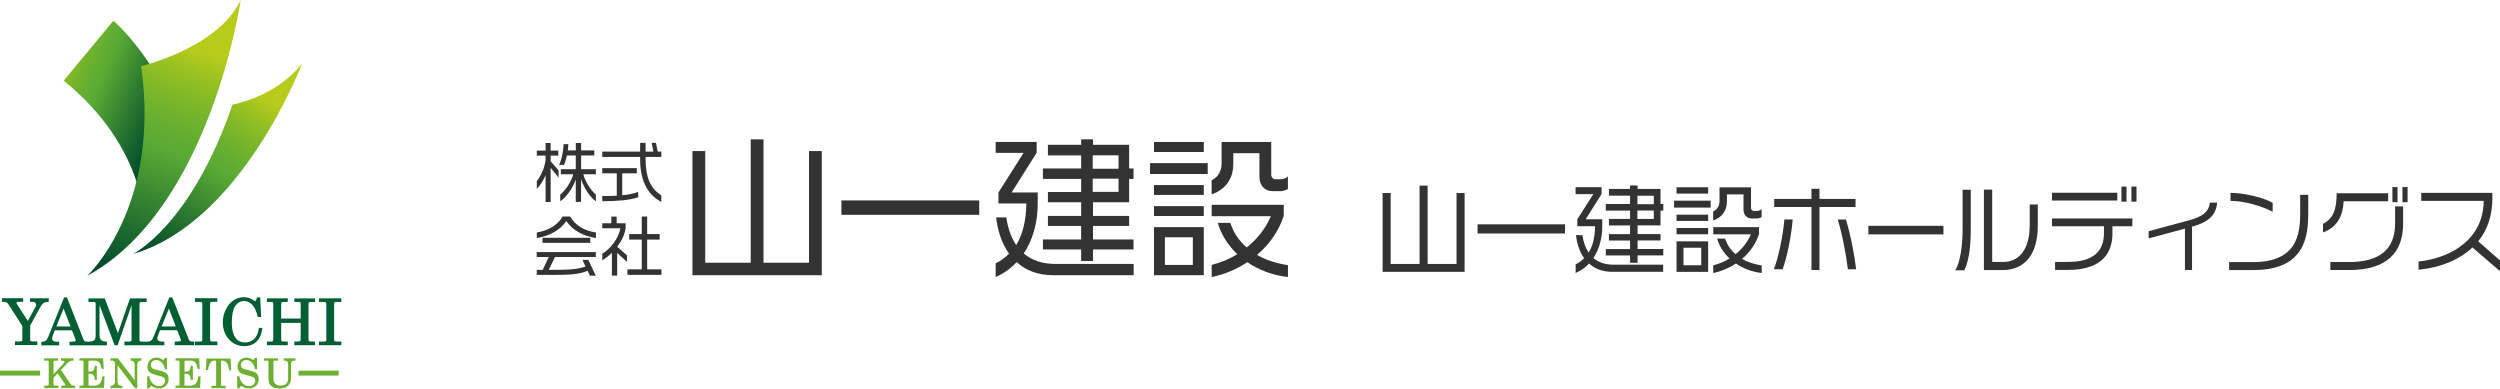
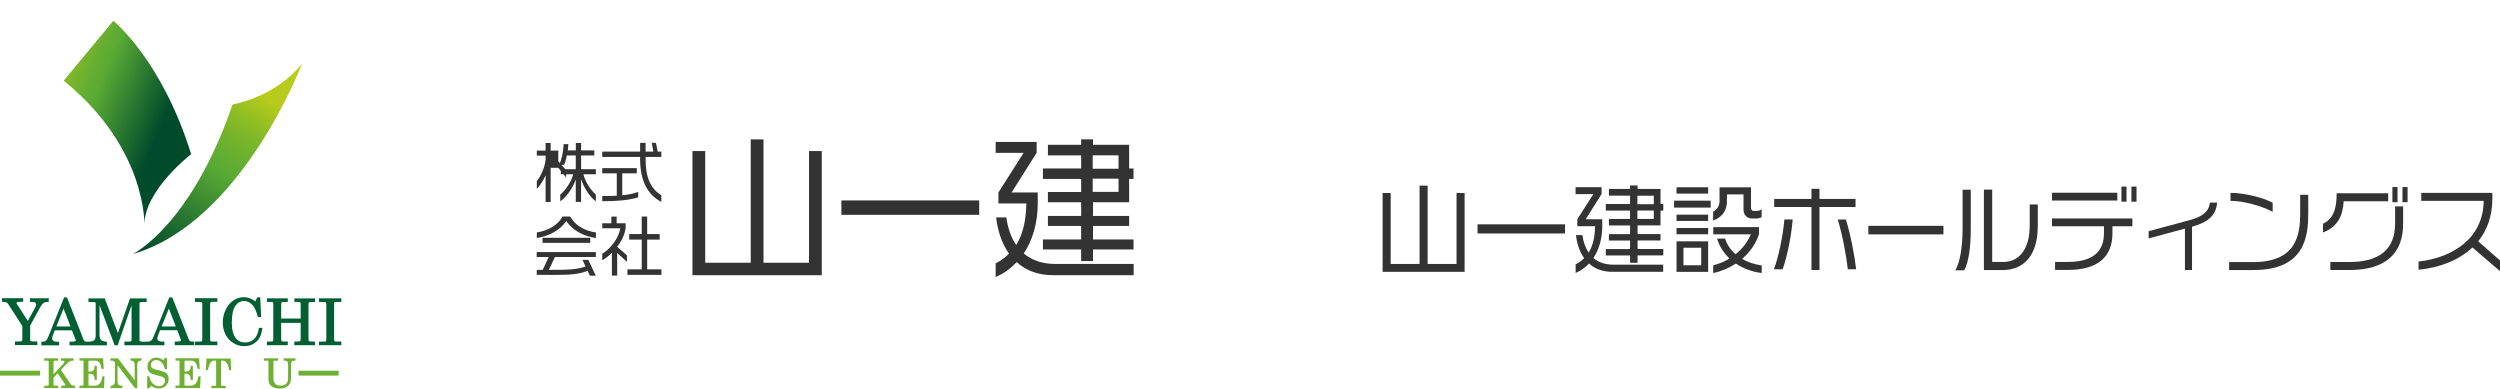
<svg xmlns="http://www.w3.org/2000/svg" xmlns:xlink="http://www.w3.org/1999/xlink" id="_レイヤー_2" data-name="レイヤー 2" viewBox="0 0 415.23 64.54">
  <defs>
    <style>
      .cls-1 {
        fill: url(#_名称未設定グラデーション_3);
      }

      .cls-2 {
        fill: url(#_名称未設定グラデーション_3-3);
      }

      .cls-3 {
        fill: url(#_名称未設定グラデーション_3-2);
      }

      .cls-4 {
        fill: #6caf31;
      }

      .cls-5 {
        fill: #025f33;
      }

      .cls-6 {
        fill: #333;
      }
    </style>
    <linearGradient id="_名称未設定グラデーション_3" data-name="名称未設定グラデーション 3" x1="247.6" y1="868.36" x2="266.47" y2="879.07" gradientTransform="translate(-337.68 -820.91) rotate(-6.47)" gradientUnits="userSpaceOnUse">
      <stop offset="0" stop-color="#b7cb1b" />
      <stop offset=".11" stop-color="#96c022" />
      <stop offset=".25" stop-color="#76b42b" />
      <stop offset=".37" stop-color="#62ad32" />
      <stop offset=".44" stop-color="#59aa34" />
      <stop offset="1" stop-color="#004b2c" />
    </linearGradient>
    <linearGradient id="_名称未設定グラデーション_3-2" data-name="名称未設定グラデーション 3" x1="273.74" y1="865.17" x2="255.64" y2="900.38" xlink:href="#_名称未設定グラデーション_3" />
    <linearGradient id="_名称未設定グラデーション_3-3" data-name="名称未設定グラデーション 3" x1="410.12" y1="854.07" x2="395.49" y2="882.53" gradientTransform="translate(-274.47 -876.29) rotate(6.03)" xlink:href="#_名称未設定グラデーション_3" />
  </defs>
  <g id="_レイヤー_1-2" data-name="レイヤー 1">
    <g>
      <g>
        <path class="cls-1" d="M10.58,13.39L18.82,3.46s8.04,6.41,12.93,22.15c0,0-7.91,6.06-7.76,11.89,0,0,.53-12.81-13.41-24.1Z" />
-         <path class="cls-3" d="M23.43,10.99s12.78-3.01,16.55-10.99c0,0-4.97,34.59-25.49,45.81,0,0,12.27-11.4,8.95-34.82Z" />
        <path class="cls-2" d="M38.62,17.36s7.21-1.22,11.58-6.86c0,0-9.98,26.43-28.14,31.69,0,0,9.65-4.67,16.56-24.83Z" />
      </g>
      <g>
        <path class="cls-4" d="M11.93,63.98c-.08-.05-.16-.14-.25-.26l-1.56-2.29,1.07-1.11c.13-.13.26-.24.41-.31.15-.07.28-.11.4-.11h.22v-.38h-2.1v.38h.21c.18,0,.27.04.3.06.05.04.08.08.08.13,0,.08-.04.17-.14.27l-1.68,1.79v-2.04c0-.06.02-.11.06-.15.04-.04.1-.06.18-.06h.53v-.38h-2.32v.38h.43c.16,0,.23.03.26.05.04.03.06.07.06.12v3.82s-.02.09-.05.12c-.04.04-.1.05-.2.05h-.49v.38h2.32v-.38h-.53c-.08,0-.15-.02-.21-.07,0,0-.04-.03-.04-.11v-1.15l.68-.72,1.27,1.86s.03.06.03.09c0,.02-.02.04-.06.05-.02.01-.1.04-.32.04h-.31v.38h2.29v-.38h-.25c-.12,0-.22-.02-.3-.07Z" />
        <path class="cls-4" d="M16.99,62.58c-.12.99-.55,1.48-1.32,1.48h-.74c-.12,0-.16-.02-.19-.04-.02-.02-.04-.04-.04-.11v-1.83h.3c.22,0,.4.07.52.21.12.15.19.4.2.74v.07h.36v-2.35h-.36v.07c-.01.31-.08.54-.21.68-.13.14-.28.21-.48.21h-.34v-1.63c0-.06.01-.11.04-.14.02-.03.07-.04.12-.04h.94c.28,0,.5.09.68.28.18.19.3.54.39,1.03v.06h.37l-.1-1.69v-.07h-3.93v.38h.46c.08,0,.13.02.17.04.03.03.04.07.04.14v3.79c0,.07-.02.11-.05.14-.02.03-.08.05-.22.05h-.4v.38h4.07l.09-1.92h-.36v.06Z" />
        <path class="cls-4" d="M21.67,59.9h.06c.22,0,.36.06.47.17.11.12.17.3.17.56v2.52l-2.76-3.6-.02-.03h-1.24v.38h.28c.09,0,.16.01.22.04,0,0,.06.04.21.2l.04.04v3.21c0,.19-.06.34-.18.47-.12.13-.28.2-.49.21h-.06v.38h1.96v-.38h-.07c-.26,0-.45-.07-.57-.18-.12-.12-.17-.3-.17-.54v-2.68l2.86,3.75.02.03h.4v-3.87c0-.14.03-.26.09-.38.06-.11.12-.19.19-.23.08-.04.19-.07.34-.07h.08v-.38h-1.82v.38h0Z" />
        <path class="cls-4" d="M27.33,61.82c-.22-.12-.59-.24-1.14-.36-.38-.08-.63-.15-.76-.22-.12-.07-.22-.15-.28-.26-.06-.11-.1-.23-.1-.37,0-.23.08-.42.26-.57.17-.16.38-.24.64-.24.32,0,.61.12.86.35s.45.61.57,1.13l.02.05h.34l-.02-1.81v-.07h-.34l-.27.38c-.18-.14-.36-.25-.52-.32-.19-.08-.39-.11-.6-.11-.44,0-.8.14-1.07.42-.29.28-.43.65-.43,1.08s.14.75.43.99c.21.16.56.3,1.11.43.48.11.8.21.96.28.15.07.26.16.33.27.06.1.1.23.1.36,0,.25-.09.46-.28.64-.19.18-.43.27-.73.27-.38,0-.72-.15-1.02-.43-.3-.28-.5-.68-.59-1.17v-.05h-.36v1.99h.33l.34-.42c.36.3.8.45,1.28.45s.87-.15,1.17-.45c.3-.29.45-.67.45-1.12,0-.25-.05-.48-.16-.67-.11-.2-.28-.35-.51-.48Z" />
        <path class="cls-4" d="M32.92,62.58c-.12.99-.55,1.48-1.32,1.48h-.74c-.12,0-.16-.02-.18-.04-.02-.02-.04-.04-.04-.11v-1.83h.3c.22,0,.39.07.51.21.13.14.2.4.21.74v.07h.37v-2.35h-.36v.07c-.01.31-.08.54-.2.68-.13.13-.29.21-.48.21h-.34v-1.63c0-.06.01-.11.04-.14.02-.03.06-.04.12-.04h.94c.28,0,.5.09.67.28.18.2.31.54.39,1.03v.06h.36l-.09-1.69v-.07h-3.93v.38h.47c.08,0,.13.02.16.04.04.03.04.07.04.14v3.79c0,.07-.02.11-.05.14-.03.03-.09.05-.22.05h-.4v.38h4.08l.09-1.92h-.37v.06Z" />
        <path class="cls-4" d="M34.3,59.52l-.11,1.95h.37v-.06c.08-.51.2-.89.37-1.12.19-.28.44-.41.73-.41.11,0,.16.02.19.05.04.03.05.07.05.13v3.88s-.01.07-.04.1c-.02.03-.06.04-.12.04h-.62v.38h2.36v-.38h-.55c-.11,0-.15-.02-.18-.04-.03-.03-.04-.06-.04-.12v-3.82c0-.08.01-.13.04-.16.02-.02.08-.04.21-.04.58,0,.94.52,1.08,1.54v.06h.36l-.1-1.95h-4.01Z" />
-         <path class="cls-4" d="M42.29,61.82c-.22-.12-.6-.24-1.14-.36-.37-.08-.62-.15-.76-.22-.12-.07-.22-.16-.28-.26-.07-.11-.1-.23-.1-.37,0-.23.08-.42.26-.57.16-.16.38-.24.65-.24.32,0,.6.12.86.35.25.23.44.61.57,1.13v.05h.36l-.03-1.88h-.34l-.27.38c-.18-.14-.35-.25-.52-.32-.19-.08-.39-.11-.6-.11-.44,0-.8.14-1.08.42s-.42.65-.42,1.08.15.75.44.99c.2.16.56.3,1.11.43.47.11.79.21.95.28.15.07.26.16.33.27.07.11.1.23.1.36,0,.25-.1.46-.28.64-.2.18-.43.27-.74.27-.37,0-.72-.15-1.01-.43-.3-.28-.5-.68-.59-1.17v-.05h-.37v1.99h.34l.34-.42c.36.3.79.45,1.28.45s.87-.15,1.17-.45c.3-.29.46-.67.46-1.12,0-.25-.06-.48-.17-.67-.11-.2-.27-.36-.5-.48Z" />
        <path class="cls-4" d="M47.11,59.52v.38h.08c.21,0,.31.02.36.04.07.02.12.06.16.11.04.04.07.12.1.21.03.09.04.24.04.42v2.19c0,.36-.11.64-.32.86-.21.21-.53.31-.94.31-.3,0-.54-.06-.73-.18-.18-.12-.3-.28-.38-.47-.04-.14-.06-.34-.06-.62v-2.7c0-.06,0-.1.04-.13.02-.02.08-.04.21-.04h.51v-.38h-2.35v.38h.53c.09,0,.14.02.18.05.03.03.05.07.05.12v2.89c0,.3.05.55.15.75.12.26.34.47.62.61.28.14.66.21,1.15.21.56,0,1.02-.16,1.36-.48.3-.29.46-.7.46-1.23v-2.35c0-.19.05-.33.14-.43.08-.1.22-.14.4-.14h.2v-.38h-1.95s0,0,0,0Z" />
      </g>
      <g>
        <path class="cls-5" d="M6.75,50.92c.17-.3.34-.51.52-.62.17-.1.41-.16.72-.16h.11v-.6h-3.12v.6h.46c.19,0,.33.04.42.13.09.09.14.2.14.34,0,.12-.03.22-.08.32l-1.3,2.38-1.82-2.83c-.04-.05-.05-.11-.05-.18,0-.02,0-.06.08-.11.04-.02.17-.06.54-.06h.48v-.6H.32v.6h.11c.31.01.52.05.64.1.12.05.22.15.31.29l2.33,3.63v2.3c0,.08-.03.14-.09.19-.06.05-.18.07-.33.07h-.8v.6h3.71v-.6h-.76c-.17,0-.29-.03-.37-.08-.01-.01-.06-.05-.06-.18v-2.37l1.74-3.18Z" />
        <path class="cls-5" d="M31.36,56.39l-2.72-6.93-.02-.07h-.5l-2.6,6.5c-.13.34-.28.57-.44.69-.15.11-.36.17-.63.17h-.77c-.25,0-.37-.04-.42-.08-.06-.04-.09-.1-.09-.19v-6c0-.12.02-.21.07-.25.04-.03.12-.07.38-.07h.74v-.6h-2.77l-2.01,5.77-2.16-5.7-.02-.07h-2.71v.6h.75c.25,0,.35.04.38.06.05.04.07.11.07.2v5.23c0,.4-.07.68-.22.83-.14.15-.44.24-.88.27h-.35c-.3,0-.48-.11-.57-.35l-2.72-6.93-.02-.07h-.49l-2.61,6.5c-.13.34-.28.57-.43.69-.15.11-.37.17-.64.17h-.1v.6h2.96v-.6h-.36c-.27,0-.48-.05-.62-.16-.13-.1-.19-.21-.19-.34s.04-.31.13-.55l.32-.85h2.85l.6,1.54s.03.1.03.14c0,.06-.02.09-.07.12-.08.04-.25.09-.62.09h-.35v.6h6.22v-.6h-.1c-.34-.03-.57-.08-.71-.16-.14-.08-.24-.18-.31-.33-.08-.14-.11-.37-.11-.69v-4.9l2.48,6.6.03.07h.5l2.31-6.65v5.79c0,.08-.02.13-.09.18-.07.05-.18.08-.34.08h-.76v.6h6.64v-.6h-.37c-.27,0-.48-.05-.62-.16-.12-.1-.18-.21-.18-.34s.04-.31.13-.55l.32-.85h2.85l.6,1.54s.02.1.02.14c0,.06-.02.09-.07.12-.08.04-.24.09-.61.09h-.35v.6h3.24v-.6h-.34c-.3,0-.48-.11-.57-.35ZM11.72,54.22h-2.36l1.2-2.97,1.16,2.97ZM29.2,54.22h-2.35l1.2-2.97,1.15,2.97Z" />
        <path class="cls-5" d="M32.38,50.15h.71c.28,0,.4.05.46.09,0,0,.05.04.05.32v5.74c0,.27-.05.35-.06.37-.03.02-.1.07-.38.07h-.77v.6h3.71v-.61h-.78c-.23,0-.32-.05-.37-.09,0,0-.05-.06-.05-.35v-5.74c0-.25.04-.32.07-.35.02-.01.1-.07.42-.07h.71v-.6h-3.71s0,.61,0,.61Z" />
        <path class="cls-5" d="M42.98,54.6c-.12.77-.38,1.35-.78,1.72-.4.37-.89.56-1.48.56-.68,0-1.18-.23-1.56-.72-.44-.57-.66-1.42-.66-2.53,0-1.32.2-2.27.58-2.82.38-.54.86-.81,1.47-.81.55,0,1.02.24,1.43.72.34.39.61,1.01.82,1.85l.02.08h.55l-.15-3.27h-.49l-.32.68c-.33-.24-.64-.41-.93-.52-.32-.12-.64-.18-.99-.18-.6,0-1.18.18-1.7.52-.52.34-.96.86-1.29,1.53-.34.68-.5,1.41-.5,2.17,0,.72.16,1.4.48,2.01.33.61.77,1.09,1.31,1.41.54.33,1.14.49,1.8.49.8,0,1.48-.25,2.01-.76.53-.5.85-1.22.96-2.15l.02-.12h-.58l-.02.1Z" />
        <path class="cls-5" d="M48.88,50.15h.66c.26,0,.33.05.34.06,0,.01.06.09.06.47v2.23h-3.24v-2.23c0-.36.05-.44.07-.46.02-.03.09-.07.33-.07h.7v-.6h-3.46v.6h.66c.24,0,.31.05.33.07.02.02.06.11.06.46v5.47c0,.31-.01.38-.02.4-.03.06-.06.11-.1.14-.04.03-.11.04-.2.04h-.73v.6h3.46v-.6h-.7c-.17,0-.29-.04-.36-.13,0,0-.04-.07-.04-.41v-2.57h3.24v2.52c0,.36-.04.44-.05.45-.06.09-.17.13-.35.13h-.66v.61h3.43v-.6h-.63c-.2,0-.32-.04-.4-.13,0,0-.04-.07-.04-.4v-5.45c0-.32.02-.4.02-.41.04-.07.07-.12.11-.14.01-.01.08-.04.25-.04h.7v-.6h-3.43v.6h0Z" />
        <path class="cls-5" d="M55.55,50.22s.1-.07.44-.07h.7v-.6h-3.71v.6h.7c.29,0,.41.05.46.09,0,0,.06.04.06.32v5.74c0,.27-.06.35-.07.37-.03.02-.1.07-.37.07h-.78v.6h3.71v-.61h-.78c-.23,0-.33-.05-.37-.09,0,0-.05-.06-.05-.35v-5.74c0-.25.05-.32.06-.34Z" />
      </g>
      <rect class="cls-4" y="61.57" width="6.66" height=".81" />
      <rect class="cls-4" x="49.58" y="61.57" width="6.66" height=".81" />
    </g>
    <g>
-       <path class="cls-6" d="M91.46,27.87v5.68h-.84v-4.43c-.42.93-.96,1.74-1.46,2.25v-1.29c.55-.67,1.32-2.13,1.46-3.56v-.68h-1.46v-.83h1.46v-1.26h.84v1.26h1.27v.83h-1.27v.95l1.31,1.5v1.21l-1.31-1.63ZM96.51,29.78v3.76h-.88v-3.73c-.54,1.58-1.69,3.05-2.58,3.62v-1.1c.97-.82,1.88-2.25,2.16-3.39h-2.06v-.84h2.48v-2.28h-1.47c-.13.64-.3,1.16-.46,1.56h-.83c.4-.84.68-2.07.75-3.44h.78c-.02.37-.05.71-.09,1.04h1.33v-1.23h.88v1.23h2.19v.84h-2.19v2.28h2.45v.84h-2.07c.26,1.13,1.13,2.55,2.07,3.39v1.1c-.84-.55-1.94-2.08-2.45-3.65Z" />
+       <path class="cls-6" d="M91.46,27.87v5.68h-.84v-4.43c-.42.93-.96,1.74-1.46,2.25v-1.29c.55-.67,1.32-2.13,1.46-3.56v-.68h-1.46v-.83h1.46v-1.26h.84v1.26h1.27v.83v.95l1.31,1.5v1.21l-1.31-1.63ZM96.51,29.78v3.76h-.88v-3.73c-.54,1.58-1.69,3.05-2.58,3.62v-1.1c.97-.82,1.88-2.25,2.16-3.39h-2.06v-.84h2.48v-2.28h-1.47c-.13.64-.3,1.16-.46,1.56h-.83c.4-.84.68-2.07.75-3.44h.78c-.02.37-.05.71-.09,1.04h1.33v-1.23h.88v1.23h2.19v.84h-2.19v2.28h2.45v.84h-2.07c.26,1.13,1.13,2.55,2.07,3.39v1.1c-.84-.55-1.94-2.08-2.45-3.65Z" />
      <path class="cls-6" d="M106.32,26.42v-.36h-6.29v-.88h6.29v-1.45h.91v1.45h1.29l-.27-1.45h.7l.29,1.45h.6v.88h-2.61v.37c0,3.06.81,4.88,2.61,6.01v1.1c-2.45-1.29-3.52-3.75-3.52-7.12ZM100.03,33.41v-.85c.83,0,1.63-.01,2.41-.05v-3.72h-2.41v-.86h5.74v.86h-2.42v3.64c.95-.09,1.85-.26,2.65-.55v.89c-1.53.5-3.53.65-5.96.65Z" />
      <path class="cls-6" d="M94.06,36.71c-1.06,1.56-2.81,2.47-4.9,2.83v-.93c1.89-.31,3.42-1.16,4.28-2.65h1.26c.85,1.49,2.37,2.38,4.28,2.65v.93c-2.07-.31-3.88-1.27-4.92-2.83ZM97.98,45.78l-.39-.81c-1.45.62-3.07.69-5.77.69-.79,0-1.67-.01-2.67-.01v-.83h.99l1-2.13h-2v-.83h9.82v.83h-6.79l-1.02,2.13c3.08,0,4.61-.03,6.1-.56l-.51-1.1h.98l1.23,2.62h-.99ZM90.11,40.34v-.84h7.93v.84h-7.93Z" />
      <path class="cls-6" d="M102.51,42v3.78h-.88v-3.8c-.5.5-1.05.93-1.6,1.25v-1.08c1.35-.8,2.79-2.66,2.99-4.24h-2.99v-.83h1.51v-1.1h.88v1.1h1.49v.8c-.12,1.03-.66,2.13-1.4,3.11l1.62,1.42v1.09l-1.62-1.5ZM104.21,45.65v-.92h2.38v-4.93h-2.08v-.92h2.08v-2.91h.9v2.91h2.08v.92h-2.08v4.93h2.37v.92h-5.64Z" />
    </g>
    <g>
      <path class="cls-6" d="M115.01,45.71v-20.62h2.12v18.55h7.56v-20.49h2.12v20.49h7.56v-18.55h2.12v20.62h-21.48Z" />
      <path class="cls-6" d="M139.75,35.68v-2.39h22.89v2.39h-22.89Z" />
      <path class="cls-6" d="M174.94,45.71c-2.65,0-4.64-.86-6.07-2.17-.98,1.03-2.14,1.89-3.5,2.47v-2.27c.86-.43,1.59-.96,2.22-1.61-1.29-1.81-1.92-4.03-2.14-6.02h1.69c.25,1.76.78,3.33,1.64,4.59,1.06-1.71,1.64-3.96,1.69-6.91h-4.64v-1.82l4.18-6.58h-4.64v-1.81h6.81v1.79l-4.16,6.6h4.34v1.84c0,3.25-.86,6.08-2.32,8.29,1.31,1.11,3.05,1.74,5.24,1.74h13.01v1.87h-13.33ZM181.54,41.43v1.92h-1.97v-1.92h-6.35v-1.66h6.35v-2.24h-5.52v-1.66h5.52v-2.27h-5.52v-1.71h5.52v-2.17h-6.35v-1.74h6.35v-2.17h-5.52v-1.76h5.52v-.91h1.97v.91h6v3.93h.73v1.74h-.73v3.88h-6v2.27h6v1.66h-6v2.24h6.73v1.66h-6.73ZM185.78,25.8h-4.29v2.22h4.29v-2.22ZM185.78,29.68h-4.29v2.19h4.29v-2.19Z" />
-       <path class="cls-6" d="M191.01,28.9v-1.81h9.58v1.81h-9.58ZM191.67,25.25v-1.66h8.27v1.66h-8.27ZM191.67,32.38v-1.64h8.27v1.64h-8.27ZM191.67,35.88v-1.64h8.27v1.64h-8.27ZM191.67,45.71v-7.99h8.27v7.99h-8.27ZM198.12,39.41h-4.64v4.59h4.64v-4.59ZM212.56,31.75h-1.21c-1.31,0-2.17-.98-2.17-2.37v-3.93h-4.34v1.81c0,2.04-.93,4.08-3.6,5.02v-2.34c1.19-.55,1.66-1.71,1.66-2.77v-3.58h8.24v5.42c0,.4.28.76.68.76h.91c.43,0,.93-.2,1.18-.48v2.12c-.35.2-.88.35-1.36.35ZM207.17,43.55c-1.71,1.13-3.73,2.02-5.92,2.47v-2.02c1.54-.4,2.97-.98,4.26-1.79-1.54-1.44-2.67-3.23-3.25-5.19h2.09c.5,1.59,1.44,2.97,2.72,4.08,1.76-1.39,3.15-3.18,4.01-5.19h-9.83v-1.89h11.97v1.81c-.78,2.45-2.32,4.71-4.44,6.5,1.46.86,3.2,1.41,5.14,1.71v1.97c-2.52-.28-4.84-1.16-6.76-2.47Z" />
    </g>
    <g>
      <path class="cls-6" d="M229.64,45.15v-13.09h1.34v11.78h4.8v-13.01h1.34v13.01h4.8v-11.78h1.34v13.09h-13.64Z" />
      <path class="cls-6" d="M245.41,38.78v-1.52h14.53v1.52h-14.53Z" />
      <path class="cls-6" d="M267.79,45.15c-1.68,0-2.95-.54-3.86-1.38-.62.66-1.36,1.2-2.23,1.57v-1.44c.54-.27,1.01-.61,1.41-1.02-.82-1.15-1.22-2.56-1.36-3.83h1.07c.16,1.12.5,2.11,1.04,2.91.67-1.09,1.04-2.51,1.07-4.39h-2.95v-1.15l2.66-4.18h-2.95v-1.15h4.32v1.14l-2.64,4.19h2.75v1.17c0,2.06-.54,3.86-1.47,5.27.83.7,1.94,1.1,3.33,1.1h8.26v1.18h-8.47ZM271.99,42.43v1.22h-1.25v-1.22h-4.03v-1.06h4.03v-1.42h-3.51v-1.06h3.51v-1.44h-3.51v-1.09h3.51v-1.38h-4.03v-1.1h4.03v-1.38h-3.51v-1.12h3.51v-.58h1.25v.58h3.81v2.5h.46v1.1h-.46v2.46h-3.81v1.44h3.81v1.06h-3.81v1.42h4.27v1.06h-4.27ZM274.68,32.51h-2.72v1.41h2.72v-1.41ZM274.68,34.97h-2.72v1.39h2.72v-1.39Z" />
      <path class="cls-6" d="M278.05,34.48v-1.15h6.08v1.15h-6.08ZM278.46,32.16v-1.06h5.25v1.06h-5.25ZM278.46,36.69v-1.04h5.25v1.04h-5.25ZM278.46,38.91v-1.04h5.25v1.04h-5.25ZM278.46,45.15v-5.07h5.25v5.07h-5.25ZM282.56,41.15h-2.95v2.91h2.95v-2.91ZM291.73,36.29h-.77c-.83,0-1.38-.62-1.38-1.5v-2.5h-2.75v1.15c0,1.3-.59,2.59-2.29,3.19v-1.49c.75-.35,1.06-1.09,1.06-1.76v-2.27h5.23v3.44c0,.26.18.48.43.48h.58c.27,0,.59-.13.75-.3v1.34c-.22.13-.56.22-.86.22ZM288.31,43.78c-1.09.72-2.37,1.28-3.76,1.57v-1.28c.98-.26,1.89-.62,2.71-1.14-.98-.91-1.7-2.05-2.06-3.3h1.33c.32,1.01.91,1.89,1.73,2.59,1.12-.88,2-2.02,2.54-3.3h-6.24v-1.2h7.6v1.15c-.5,1.55-1.47,2.99-2.82,4.13.93.54,2.03.9,3.27,1.09v1.25c-1.6-.18-3.07-.74-4.29-1.57Z" />
      <path class="cls-6" d="M296.09,44.72h-1.46c.74-1.92,1.52-5.55,1.74-8.27h1.38c-.21,2.75-.98,6.42-1.67,8.27ZM302.2,34.38v10.47h-1.33v-10.47h-6.19v-1.34h6.19v-1.68h1.33v1.68h5.99v1.34h-5.99ZM306.91,44.72c-.24-2.13-.91-5.84-1.68-8.26h1.36c.78,2.48,1.46,6.11,1.7,8.26h-1.38Z" />
      <path class="cls-6" d="M310.32,38.93v-1.42h12.47v1.42h-12.47Z" />
      <path class="cls-6" d="M326.24,44.9h-1.47c.75-1.33,1.2-3.78,1.2-6.88v-6.51h1.36v6.5c0,3.3-.4,5.6-1.09,6.9ZM332.57,44.86h-3.06v-13.37h1.38v12.02h1.81c2.51,0,4.42-1.89,4.42-6.11v-3.44h1.34v3.55c0,4.93-2.32,7.35-5.89,7.35Z" />
      <path class="cls-6" d="M340.82,33.31v-1.3h10.85v1.3h-10.85ZM350.86,37.58v1.17c0,3.83-2.35,6.08-7.35,6.08h-2.18v-1.33h2.18c4.1,0,5.94-1.73,5.94-4.75v-1.17h-8.63v-1.3h13.35v1.3h-3.31ZM352.35,33.5v-2.51h.85v2.51h-.85ZM354.01,33.5v-2.51h.85v2.51h-.85Z" />
      <path class="cls-6" d="M364.08,37.65v7.19h-1.18v-6.87l-6.03,1.63v-1.2l6.83-1.84c1.95-.53,3.19-1.31,3.33-2.91h1.22c-.19,2.35-1.82,3.35-4.16,4Z" />
      <path class="cls-6" d="M374.34,44.86h-4.1v-1.33h3.99c7.27,0,7.81-4.63,7.81-8.07v-3.11h1.34v3.06c0,3.63-.43,9.44-9.04,9.44ZM370.47,33.36v-1.33c2.24,0,5.51.8,7,1.65v1.49c-1.89-.99-4.85-1.81-7-1.81Z" />
      <path class="cls-6" d="M389.26,33.42c-.1,2.37-1.02,4.31-3.43,5.19v-1.44c1.65-.83,2.27-2.29,2.27-5.07h8.56v1.33h-7.41ZM390.19,44.85h-3.14v-1.33h3.11c5.07,0,7.65-2.1,7.65-6.42v-2.82h1.33v2.9c0,4.77-2.74,7.67-8.95,7.67ZM397.36,33.58v-2.51h.85v2.51h-.85ZM399.03,33.58v-2.51h.85v2.51h-.85Z" />
      <path class="cls-6" d="M410.65,41.1c-2.26,2.14-5.46,3.36-8.95,3.7v-1.36c5.7-.64,10.76-3.87,10.82-10.08h-10.37v-1.33h11.81v.98c0,2.88-.88,5.25-2.35,7.07l3.62,3.18v1.78l-4.58-3.94Z" />
    </g>
  </g>
</svg>